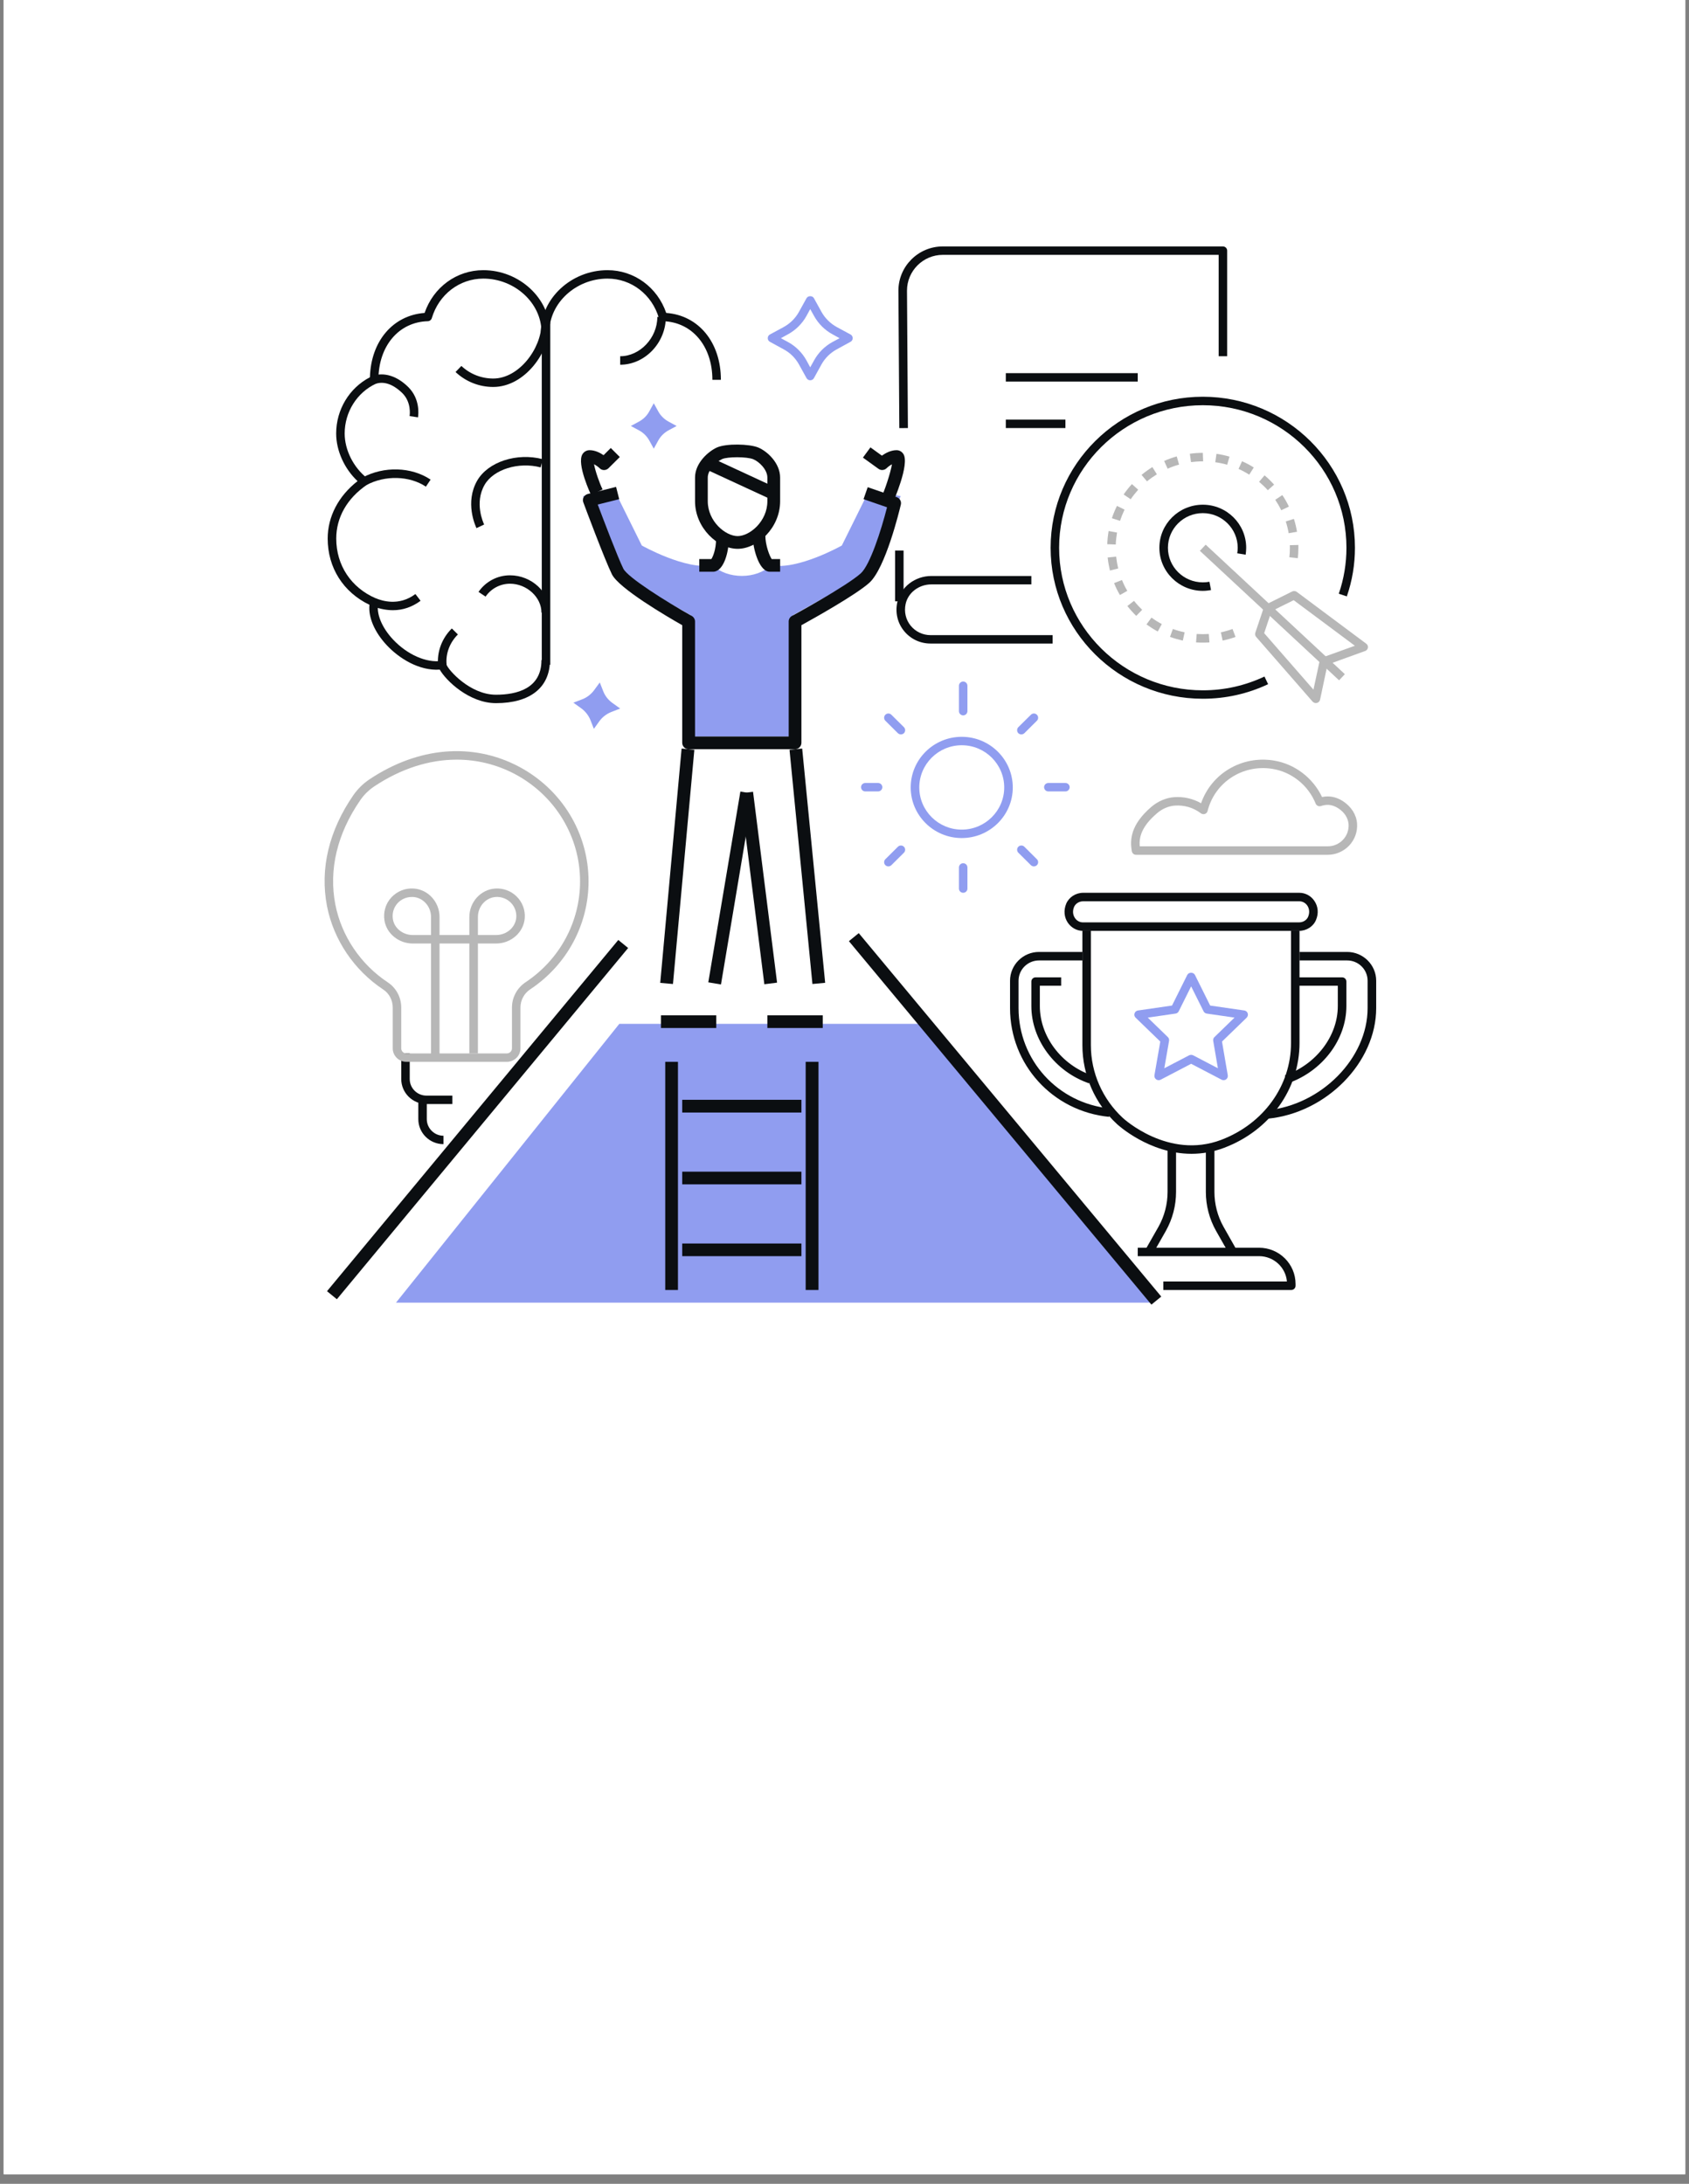
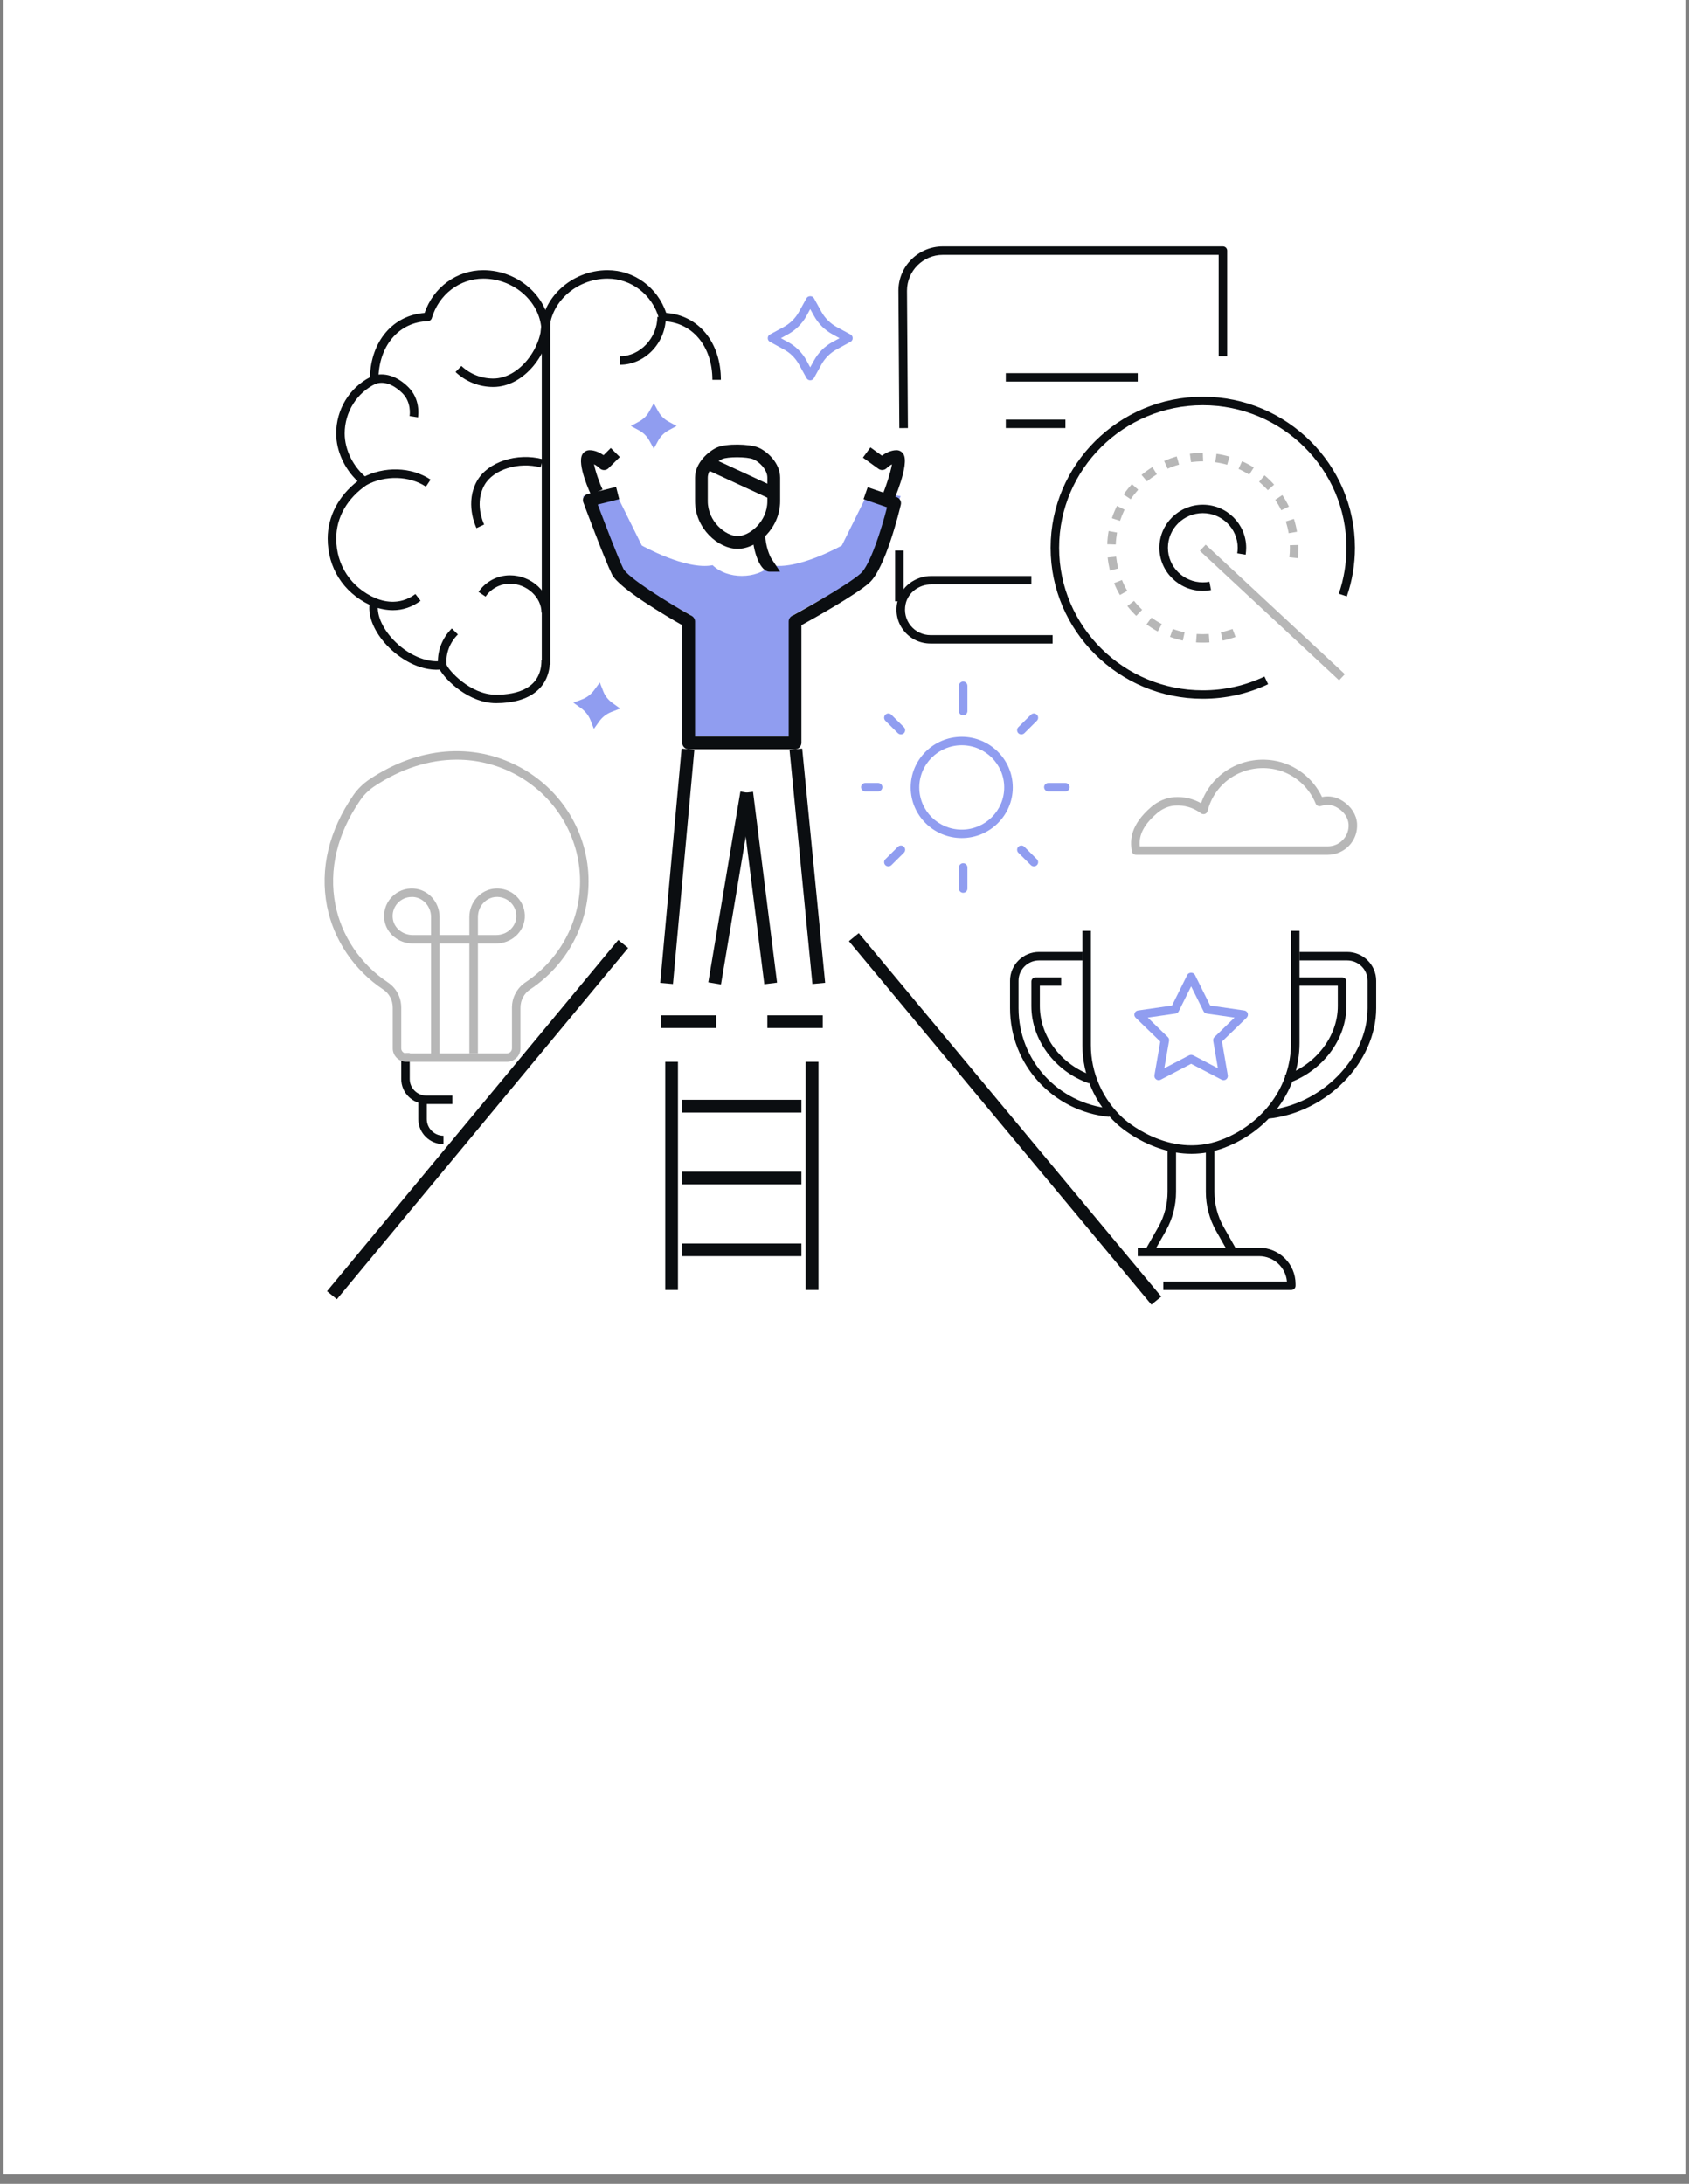
<svg xmlns="http://www.w3.org/2000/svg" width="116" viewBox="0 0 87 112.5" height="150" preserveAspectRatio="xMidYMid meet">
  <rect x="0" y="0" width="87" height="112.5" fill="#808080" stroke="none" />
  <defs>
    <clipPath id="28fb0f85f3">
      <path d="M 0.191 0 L 86.805 0 L 86.805 112.004 L 0.191 112.004 Z M 0.191 0 " clip-rule="nonzero" />
    </clipPath>
    <clipPath id="6cb677ce89">
      <path d="M 16.426 13 L 29 13 L 29 37 L 16.426 37 Z M 16.426 13 " clip-rule="nonzero" />
    </clipPath>
    <clipPath id="1dc0c3c259">
      <path d="M 65.137 49 L 70.887 49 L 70.887 57.746 L 65.137 57.746 Z M 65.137 49 " clip-rule="nonzero" />
    </clipPath>
    <clipPath id="b6427cdc24">
      <path d="M 46 12.695 L 64 12.695 L 64 23 L 46 23 Z M 46 12.695 " clip-rule="nonzero" />
    </clipPath>
    <clipPath id="6c8f4f2579">
      <path d="M 16.426 38 L 31 38 L 31 55 L 16.426 55 Z M 16.426 38 " clip-rule="nonzero" />
    </clipPath>
    <clipPath id="6ae014328d">
      <path d="M 64 30 L 70.934 30 L 70.934 37 L 64 37 Z M 64 30 " clip-rule="nonzero" />
    </clipPath>
    <clipPath id="3090afbb7f">
-       <path d="M 20 52 L 60 52 L 60 67.203 L 20 67.203 Z M 20 52 " clip-rule="nonzero" />
-     </clipPath>
+       </clipPath>
    <clipPath id="803a96627c">
      <path d="M 43.691 48 L 59.875 48 L 59.875 67.203 L 43.691 67.203 Z M 43.691 48 " clip-rule="nonzero" />
    </clipPath>
    <clipPath id="6c91bc6a4f">
      <path d="M 16.426 48 L 33 48 L 33 67 L 16.426 67 Z M 16.426 48 " clip-rule="nonzero" />
    </clipPath>
  </defs>
  <g clip-path="url(#28fb0f85f3)">
    <path fill="#ffffff" d="M 0.191 0 L 86.809 0 L 86.809 112.004 L 0.191 112.004 Z M 0.191 0 " fill-opacity="1" fill-rule="nonzero" />
    <path fill="#ffffff" d="M 0.191 0 L 86.809 0 L 86.809 112.004 L 0.191 112.004 Z M 0.191 0 " fill-opacity="1" fill-rule="nonzero" />
  </g>
  <path fill="#0b0e11" d="M 28.344 34.242 L 27.906 34.242 L 27.906 16.609 L 28.344 16.609 L 28.344 34.242 " fill-opacity="1" fill-rule="nonzero" />
  <g clip-path="url(#6cb677ce89)">
    <path fill="#0b0e11" d="M 25.547 36.223 C 24.176 36.223 22.973 35.066 22.652 34.496 C 21.582 34.566 20.551 33.91 19.926 33.242 C 19.293 32.566 18.965 31.801 19.031 31.156 C 17.68 30.508 16.879 29.246 16.879 27.742 C 16.879 26.609 17.438 25.547 18.418 24.785 C 17.742 24.152 17.316 23.219 17.316 22.332 C 17.316 21.105 17.992 19.984 19.055 19.434 C 19.105 17.574 20.242 16.242 21.871 16.121 C 22.324 14.797 23.52 13.918 24.895 13.918 C 26.754 13.918 28.328 15.375 28.328 17.105 L 27.891 17.105 C 27.891 15.613 26.516 14.352 24.895 14.352 C 23.668 14.352 22.602 15.172 22.242 16.391 C 22.215 16.48 22.133 16.543 22.039 16.547 C 20.539 16.586 19.492 17.828 19.492 19.566 C 19.492 19.652 19.441 19.73 19.363 19.766 C 18.387 20.219 17.754 21.227 17.754 22.332 C 17.754 23.18 18.207 24.082 18.906 24.629 C 18.961 24.668 18.992 24.734 18.988 24.805 C 18.988 24.875 18.953 24.938 18.895 24.977 C 17.879 25.672 17.32 26.656 17.32 27.742 C 17.32 29.121 18.082 30.273 19.359 30.824 C 19.457 30.867 19.508 30.969 19.484 31.07 C 19.371 31.602 19.66 32.32 20.246 32.945 C 20.98 33.727 21.965 34.16 22.754 34.047 C 22.816 34.039 22.883 34.059 22.93 34.098 C 22.973 34.137 23 34.188 23.004 34.246 C 23.086 34.5 24.203 35.789 25.547 35.789 C 26.613 35.789 27.891 35.48 27.891 34.004 L 28.328 34.004 C 28.328 35.414 27.312 36.223 25.547 36.223 " fill-opacity="1" fill-rule="nonzero" />
  </g>
  <path fill="#0b0e11" d="M 37.133 19.566 L 36.695 19.566 C 36.695 17.828 35.648 16.586 34.148 16.547 C 34.051 16.543 33.969 16.48 33.941 16.391 C 33.586 15.172 32.52 14.352 31.293 14.352 C 29.668 14.352 28.297 15.613 28.297 17.105 L 27.859 17.105 C 27.859 15.375 29.43 13.918 31.293 13.918 C 32.664 13.918 33.863 14.797 34.316 16.121 C 35.984 16.242 37.133 17.637 37.133 19.566 " fill-opacity="1" fill-rule="nonzero" />
  <path fill="#0b0e11" d="M 25.406 19.934 C 24.68 19.934 23.992 19.66 23.465 19.164 L 23.766 18.852 C 24.211 19.27 24.793 19.5 25.406 19.5 C 26.742 19.5 27.891 17.938 27.891 16.66 L 28.328 16.66 C 28.328 18.145 27.023 19.934 25.406 19.934 " fill-opacity="1" fill-rule="nonzero" />
  <path fill="#0b0e11" d="M 22.566 34.281 C 22.5 33.582 22.758 32.887 23.273 32.375 L 23.586 32.684 C 23.164 33.102 22.949 33.672 23.004 34.242 L 22.566 34.281 " fill-opacity="1" fill-rule="nonzero" />
  <path fill="#0b0e11" d="M 28.328 31.559 L 27.891 31.559 C 27.891 30.766 27.133 30.07 26.27 30.07 C 25.766 30.07 25.297 30.32 25.012 30.734 L 24.648 30.492 C 25.016 29.957 25.621 29.637 26.27 29.637 C 27.383 29.637 28.328 30.516 28.328 31.559 " fill-opacity="1" fill-rule="nonzero" />
  <path fill="#0b0e11" d="M 21.938 25.07 C 21.09 24.504 19.832 24.473 18.875 24.988 L 18.664 24.605 C 19.777 24.004 21.191 24.047 22.18 24.707 L 21.938 25.07 " fill-opacity="1" fill-rule="nonzero" />
  <path fill="#0b0e11" d="M 20.242 31.434 C 19.918 31.434 19.582 31.371 19.23 31.242 L 19.199 31.23 L 19.348 30.82 L 19.383 30.832 C 19.664 30.938 20.531 31.25 21.398 30.602 L 21.664 30.949 C 21.23 31.27 20.754 31.434 20.242 31.434 " fill-opacity="1" fill-rule="nonzero" />
  <path fill="#0b0e11" d="M 24.543 27.207 C 24.48 27.074 23.941 25.879 24.578 24.762 C 25.137 23.789 26.625 23.305 27.961 23.656 L 27.848 24.078 C 26.711 23.777 25.418 24.18 24.961 24.977 C 24.43 25.902 24.887 26.91 24.938 27.02 L 24.543 27.207 " fill-opacity="1" fill-rule="nonzero" />
  <path fill="#0b0e11" d="M 21.531 21.5 L 21.098 21.434 C 21.109 21.363 21.195 20.719 20.723 20.25 C 20.457 19.988 19.922 19.574 19.344 19.773 L 19.199 19.363 C 19.789 19.16 20.457 19.371 21.031 19.941 C 21.645 20.551 21.555 21.348 21.531 21.5 " fill-opacity="1" fill-rule="nonzero" />
  <path fill="#0b0e11" d="M 31.945 18.789 L 31.945 18.352 C 32.965 18.352 33.859 17.406 33.859 16.328 L 34.297 16.328 C 34.297 17.66 33.219 18.789 31.945 18.789 " fill-opacity="1" fill-rule="nonzero" />
  <path fill="#0b0e11" d="M 61.375 59.438 C 59.184 59.438 57.555 57.926 57.535 57.906 C 56.402 56.863 55.754 55.383 55.754 53.848 L 55.754 47.953 L 56.191 47.953 L 56.191 53.848 C 56.191 55.262 56.793 56.625 57.836 57.59 C 57.859 57.613 60.18 59.754 62.906 58.719 C 65.09 57.887 66.5 55.93 66.5 53.727 L 66.5 47.953 L 66.938 47.953 L 66.938 53.727 C 66.938 56.109 65.418 58.23 63.066 59.125 C 62.48 59.348 61.91 59.438 61.375 59.438 " fill-opacity="1" fill-rule="nonzero" />
  <g clip-path="url(#1dc0c3c259)">
    <path fill="#0b0e11" d="M 65.305 57.629 L 65.262 57.199 C 68.074 56.922 70.445 54.508 70.445 51.934 L 70.445 50.523 C 70.445 49.945 69.973 49.477 69.391 49.477 L 66.938 49.477 L 66.938 49.039 L 69.391 49.039 C 70.215 49.039 70.887 49.707 70.887 50.523 L 70.887 51.934 C 70.887 54.723 68.332 57.332 65.305 57.629 " fill-opacity="1" fill-rule="nonzero" />
  </g>
  <path fill="#0b0e11" d="M 66.328 55.809 L 66.184 55.398 C 67.789 54.844 68.91 53.379 68.91 51.828 L 68.91 50.781 L 66.719 50.781 L 66.719 50.348 L 69.133 50.348 C 69.254 50.348 69.352 50.445 69.352 50.562 L 69.352 51.828 C 69.352 53.559 68.109 55.195 66.328 55.809 " fill-opacity="1" fill-rule="nonzero" />
  <path fill="#0b0e11" d="M 56.098 55.809 C 54.348 55.207 53.125 53.57 53.125 51.828 L 53.125 50.562 C 53.125 50.445 53.223 50.348 53.344 50.348 L 54.66 50.348 L 54.66 50.781 L 53.562 50.781 L 53.562 51.828 C 53.562 53.387 54.664 54.855 56.242 55.398 L 56.098 55.809 " fill-opacity="1" fill-rule="nonzero" />
  <path fill="#0b0e11" d="M 57.129 57.535 C 54.219 57.246 52.027 54.84 52.027 51.934 L 52.027 50.523 C 52.027 49.707 52.695 49.039 53.52 49.039 L 55.754 49.039 L 55.754 49.477 L 53.52 49.477 C 52.938 49.477 52.465 49.945 52.465 50.523 L 52.465 51.934 C 52.465 54.613 54.488 56.836 57.172 57.102 L 57.129 57.535 " fill-opacity="1" fill-rule="nonzero" />
-   <path fill="#0b0e11" d="M 55.793 46.43 C 55.586 46.43 55.398 46.547 55.324 46.723 C 55.242 46.922 55.258 47.129 55.371 47.293 C 55.465 47.434 55.617 47.516 55.781 47.516 L 66.914 47.516 C 67.125 47.516 67.312 47.398 67.383 47.223 C 67.465 47.023 67.449 46.816 67.34 46.652 C 67.246 46.512 67.09 46.43 66.93 46.43 Z M 66.914 47.953 L 55.781 47.953 C 55.473 47.953 55.184 47.797 55.004 47.535 C 54.812 47.25 54.781 46.895 54.918 46.559 C 55.059 46.219 55.41 45.992 55.793 45.992 L 66.93 45.992 C 67.238 45.992 67.527 46.148 67.703 46.41 C 67.898 46.695 67.93 47.051 67.789 47.387 C 67.652 47.727 67.301 47.953 66.914 47.953 " fill-opacity="1" fill-rule="nonzero" />
  <path fill="#909df0" d="M 61.355 54.34 C 61.391 54.34 61.426 54.348 61.457 54.363 L 62.734 55.031 L 62.492 53.617 C 62.48 53.547 62.504 53.473 62.555 53.426 L 63.59 52.422 L 62.16 52.215 C 62.09 52.207 62.027 52.16 61.996 52.098 L 61.355 50.812 L 60.715 52.098 C 60.684 52.16 60.621 52.207 60.551 52.215 L 59.121 52.422 L 60.156 53.426 C 60.207 53.473 60.23 53.547 60.219 53.617 L 59.973 55.031 L 61.254 54.363 C 61.285 54.348 61.32 54.34 61.355 54.34 Z M 63.027 55.645 C 62.992 55.645 62.957 55.637 62.926 55.621 L 61.355 54.801 L 59.785 55.621 C 59.711 55.66 59.621 55.652 59.555 55.605 C 59.484 55.555 59.453 55.473 59.465 55.391 L 59.766 53.656 L 58.496 52.426 C 58.434 52.367 58.414 52.281 58.441 52.203 C 58.465 52.125 58.535 52.066 58.617 52.055 L 60.371 51.801 L 61.156 50.223 C 61.23 50.074 61.477 50.074 61.551 50.223 L 62.336 51.801 L 64.094 52.055 C 64.176 52.066 64.246 52.125 64.27 52.203 C 64.297 52.281 64.273 52.367 64.215 52.426 L 62.945 53.656 L 63.242 55.391 C 63.258 55.473 63.223 55.555 63.156 55.605 C 63.117 55.633 63.074 55.645 63.027 55.645 " fill-opacity="1" fill-rule="nonzero" />
  <path fill="#0b0e11" d="M 63.305 64.582 L 62.637 63.406 C 62.293 62.793 62.113 62.102 62.113 61.402 L 62.113 59.27 L 62.555 59.27 L 62.555 61.402 C 62.555 62.027 62.715 62.648 63.02 63.191 L 63.688 64.371 L 63.305 64.582 " fill-opacity="1" fill-rule="nonzero" />
  <path fill="#0b0e11" d="M 59.387 64.582 L 59.004 64.371 L 59.676 63.191 C 59.98 62.648 60.141 62.027 60.141 61.402 L 60.141 59.051 L 60.578 59.051 L 60.578 61.402 C 60.578 62.102 60.398 62.793 60.055 63.406 L 59.387 64.582 " fill-opacity="1" fill-rule="nonzero" />
  <path fill="#0b0e11" d="M 66.516 66.453 L 59.922 66.453 L 59.922 66.016 L 66.289 66.016 C 66.227 65.285 65.605 64.711 64.855 64.711 L 58.605 64.711 L 58.605 64.277 L 64.855 64.277 C 65.891 64.277 66.734 65.113 66.734 66.145 L 66.734 66.234 C 66.734 66.355 66.637 66.453 66.516 66.453 " fill-opacity="1" fill-rule="nonzero" />
  <g clip-path="url(#b6427cdc24)">
    <path fill="#0b0e11" d="M 46.324 22.055 L 46.277 14.973 C 46.277 13.715 47.305 12.695 48.562 12.695 L 62.992 12.695 C 63.113 12.695 63.211 12.793 63.211 12.91 L 63.211 18.352 L 62.773 18.352 L 62.773 13.129 L 48.562 13.129 C 47.547 13.129 46.719 13.957 46.719 14.973 L 46.766 22.051 L 46.324 22.055 " fill-opacity="1" fill-rule="nonzero" />
  </g>
  <path fill="#0b0e11" d="M 46.543 30.977 L 46.105 30.977 L 46.105 28.363 L 46.543 28.363 L 46.543 30.977 " fill-opacity="1" fill-rule="nonzero" />
  <path fill="#0b0e11" d="M 54.219 33.152 L 47.93 33.152 C 47.398 33.152 46.902 32.918 46.566 32.504 C 46.23 32.094 46.105 31.555 46.219 31.027 C 46.391 30.242 47.129 29.672 47.973 29.672 L 53.125 29.672 L 53.125 30.105 L 47.973 30.105 C 47.332 30.105 46.773 30.531 46.648 31.117 C 46.562 31.516 46.656 31.922 46.906 32.23 C 47.156 32.539 47.531 32.719 47.93 32.719 L 54.219 32.719 L 54.219 33.152 " fill-opacity="1" fill-rule="nonzero" />
  <path fill="#0b0e11" d="M 58.605 19.656 L 51.809 19.656 L 51.809 19.223 L 58.605 19.223 L 58.605 19.656 " fill-opacity="1" fill-rule="nonzero" />
  <path fill="#0b0e11" d="M 54.879 22.051 L 51.809 22.051 L 51.809 21.617 L 54.879 21.617 L 54.879 22.051 " fill-opacity="1" fill-rule="nonzero" />
  <path fill="#909df0" d="M 49.613 36.852 C 49.492 36.852 49.395 36.754 49.395 36.633 L 49.395 35.328 C 49.395 35.207 49.492 35.109 49.613 35.109 C 49.734 35.109 49.832 35.207 49.832 35.328 L 49.832 36.633 C 49.832 36.754 49.734 36.852 49.613 36.852 " fill-opacity="1" fill-rule="nonzero" />
  <path fill="#909df0" d="M 49.613 45.992 C 49.492 45.992 49.395 45.895 49.395 45.777 L 49.395 44.688 C 49.395 44.566 49.492 44.469 49.613 44.469 C 49.734 44.469 49.832 44.566 49.832 44.688 L 49.832 45.777 C 49.832 45.895 49.734 45.992 49.613 45.992 " fill-opacity="1" fill-rule="nonzero" />
  <path fill="#909df0" d="M 49.539 38.391 C 48.332 38.391 47.352 39.367 47.352 40.566 C 47.352 41.762 48.332 42.738 49.539 42.738 C 50.746 42.738 51.727 41.762 51.727 40.566 C 51.727 39.367 50.746 38.391 49.539 38.391 Z M 49.539 43.172 C 48.09 43.172 46.91 42.004 46.91 40.566 C 46.91 39.125 48.09 37.957 49.539 37.957 C 50.988 37.957 52.168 39.125 52.168 40.566 C 52.168 42.004 50.988 43.172 49.539 43.172 " fill-opacity="1" fill-rule="nonzero" />
  <path fill="#909df0" d="M 46.406 37.832 C 46.352 37.832 46.293 37.812 46.25 37.77 L 45.605 37.129 C 45.52 37.043 45.52 36.906 45.605 36.82 C 45.691 36.734 45.828 36.734 45.914 36.82 L 46.562 37.461 C 46.645 37.547 46.645 37.684 46.562 37.77 C 46.52 37.812 46.461 37.832 46.406 37.832 " fill-opacity="1" fill-rule="nonzero" />
  <path fill="#909df0" d="M 53.254 44.633 C 53.199 44.633 53.145 44.609 53.102 44.57 L 52.453 43.926 C 52.371 43.844 52.371 43.703 52.453 43.621 C 52.539 43.535 52.68 43.535 52.766 43.621 L 53.41 44.262 C 53.496 44.344 53.496 44.484 53.41 44.57 C 53.367 44.609 53.312 44.633 53.254 44.633 " fill-opacity="1" fill-rule="nonzero" />
  <path fill="#909df0" d="M 45.23 40.77 L 44.57 40.77 C 44.449 40.77 44.352 40.672 44.352 40.551 C 44.352 40.434 44.449 40.336 44.57 40.336 L 45.23 40.336 C 45.352 40.336 45.449 40.434 45.449 40.551 C 45.449 40.672 45.352 40.77 45.23 40.77 " fill-opacity="1" fill-rule="nonzero" />
  <path fill="#909df0" d="M 54.879 40.77 L 54 40.77 C 53.879 40.77 53.781 40.672 53.781 40.551 C 53.781 40.434 53.879 40.336 54 40.336 L 54.879 40.336 C 55 40.336 55.098 40.434 55.098 40.551 C 55.098 40.672 55 40.77 54.879 40.77 " fill-opacity="1" fill-rule="nonzero" />
  <path fill="#909df0" d="M 45.758 44.633 C 45.703 44.633 45.648 44.609 45.605 44.57 C 45.52 44.484 45.52 44.344 45.605 44.262 L 46.25 43.621 C 46.336 43.535 46.477 43.535 46.562 43.621 C 46.645 43.703 46.645 43.844 46.562 43.926 L 45.914 44.57 C 45.871 44.609 45.816 44.633 45.758 44.633 " fill-opacity="1" fill-rule="nonzero" />
  <path fill="#909df0" d="M 52.609 37.832 C 52.555 37.832 52.496 37.812 52.453 37.77 C 52.371 37.684 52.371 37.547 52.453 37.461 L 53.102 36.82 C 53.188 36.734 53.324 36.734 53.41 36.82 C 53.496 36.906 53.496 37.043 53.41 37.129 L 52.766 37.77 C 52.723 37.812 52.664 37.832 52.609 37.832 " fill-opacity="1" fill-rule="nonzero" />
  <path fill="#0b0e11" d="M 23.301 56.875 L 21.969 56.875 C 21.25 56.875 20.668 56.297 20.668 55.586 L 20.668 54.266 L 21.105 54.266 L 21.105 55.586 C 21.105 56.059 21.492 56.441 21.969 56.441 L 23.301 56.441 L 23.301 56.875 " fill-opacity="1" fill-rule="nonzero" />
  <g clip-path="url(#6c8f4f2579)">
    <path fill="#b7b7b7" d="M 23.527 39.133 C 22.105 39.133 20.648 39.598 19.277 40.512 C 18.992 40.703 18.75 40.941 18.559 41.219 C 17.367 42.945 16.926 44.805 17.273 46.594 C 17.59 48.219 18.578 49.684 19.98 50.609 C 20.41 50.895 20.668 51.379 20.668 51.906 L 20.668 54.008 C 20.668 54.148 20.785 54.266 20.926 54.266 L 26.109 54.266 C 26.254 54.266 26.371 54.148 26.371 54.008 L 26.371 51.906 C 26.371 51.379 26.633 50.895 27.07 50.602 C 28.828 49.434 29.879 47.492 29.879 45.402 C 29.879 43.09 28.59 40.973 26.52 39.875 C 25.578 39.379 24.562 39.133 23.527 39.133 Z M 26.109 54.699 L 20.926 54.699 C 20.543 54.699 20.23 54.387 20.23 54.008 L 20.23 51.906 C 20.23 51.523 20.047 51.176 19.738 50.973 C 18.238 49.98 17.184 48.414 16.844 46.68 C 16.473 44.77 16.938 42.797 18.195 40.973 C 18.418 40.648 18.699 40.371 19.031 40.148 C 21.539 38.473 24.344 38.234 26.727 39.492 C 28.941 40.664 30.316 42.926 30.316 45.402 C 30.316 47.637 29.195 49.715 27.312 50.965 C 26.996 51.176 26.809 51.523 26.809 51.906 L 26.809 54.008 C 26.809 54.387 26.496 54.699 26.109 54.699 " fill-opacity="1" fill-rule="nonzero" />
  </g>
  <path fill="#b7b7b7" d="M 22.641 54.48 L 22.203 54.48 L 22.203 48.387 C 22.203 48.266 22.301 48.168 22.422 48.168 L 24.395 48.168 C 24.52 48.168 24.617 48.266 24.617 48.387 L 24.617 54.266 L 24.176 54.266 L 24.176 48.605 L 22.641 48.605 L 22.641 54.48 " fill-opacity="1" fill-rule="nonzero" />
  <path fill="#b7b7b7" d="M 24.617 48.168 L 25.551 48.168 C 26.102 48.168 26.559 47.77 26.594 47.254 C 26.613 46.973 26.508 46.695 26.305 46.492 C 26.102 46.293 25.82 46.188 25.535 46.207 C 25.02 46.242 24.617 46.695 24.617 47.242 Z M 25.551 48.605 L 24.395 48.605 C 24.273 48.605 24.176 48.508 24.176 48.387 L 24.176 47.242 C 24.176 46.469 24.762 45.824 25.508 45.773 C 25.918 45.746 26.324 45.895 26.613 46.184 C 26.906 46.473 27.059 46.875 27.031 47.285 C 26.98 48.027 26.328 48.605 25.551 48.605 " fill-opacity="1" fill-rule="nonzero" />
  <path fill="#b7b7b7" d="M 21.215 46.207 C 20.934 46.207 20.672 46.32 20.48 46.527 C 20.277 46.75 20.188 47.051 20.238 47.355 C 20.312 47.82 20.754 48.168 21.262 48.168 L 22.203 48.168 L 22.203 47.242 C 22.203 46.695 21.797 46.242 21.281 46.207 C 21.258 46.207 21.238 46.207 21.215 46.207 Z M 22.422 48.605 L 21.262 48.605 C 20.543 48.605 19.914 48.098 19.805 47.426 C 19.734 46.992 19.859 46.555 20.156 46.234 C 20.453 45.914 20.871 45.742 21.312 45.773 C 22.059 45.824 22.641 46.469 22.641 47.242 L 22.641 48.387 C 22.641 48.508 22.543 48.605 22.422 48.605 " fill-opacity="1" fill-rule="nonzero" />
  <path fill="#0b0e11" d="M 22.844 58.941 C 22.129 58.941 21.547 58.363 21.547 57.652 L 21.547 56.656 L 21.984 56.656 L 21.984 57.652 C 21.984 58.121 22.371 58.508 22.844 58.508 L 22.844 58.941 " fill-opacity="1" fill-rule="nonzero" />
  <path fill="#b7b7b7" d="M 58.707 43.598 L 68.391 43.598 C 68.691 43.598 68.969 43.48 69.176 43.262 C 69.383 43.043 69.484 42.758 69.465 42.457 C 69.441 42.141 69.25 41.844 68.938 41.641 C 68.562 41.398 68.262 41.449 68.043 41.523 C 67.934 41.559 67.812 41.504 67.77 41.398 C 67.387 40.449 66.527 39.762 65.527 39.605 C 64.004 39.367 62.574 40.301 62.203 41.777 C 62.188 41.848 62.133 41.906 62.066 41.93 C 61.996 41.953 61.918 41.941 61.859 41.898 C 61.473 41.605 61 41.465 60.516 41.5 C 60.191 41.523 59.863 41.664 59.594 41.898 C 58.789 42.586 58.668 43.141 58.707 43.598 Z M 68.391 44.035 L 58.516 44.035 C 58.41 44.035 58.32 43.957 58.301 43.855 C 58.199 43.277 58.223 42.496 59.305 41.566 C 59.648 41.273 60.066 41.098 60.48 41.066 C 60.969 41.031 61.449 41.141 61.867 41.379 C 62.398 39.855 63.949 38.918 65.598 39.176 C 66.684 39.348 67.625 40.062 68.098 41.059 C 68.477 40.98 68.832 41.051 69.176 41.273 C 69.605 41.555 69.871 41.973 69.902 42.426 C 69.93 42.848 69.785 43.25 69.496 43.559 C 69.211 43.859 68.809 44.035 68.391 44.035 " fill-opacity="1" fill-rule="nonzero" />
  <path fill="#0b0e11" d="M 61.957 35.996 C 57.633 35.996 54.117 32.508 54.117 28.219 C 54.117 23.93 57.633 20.438 61.957 20.438 C 66.277 20.438 69.793 23.93 69.793 28.219 C 69.793 29.078 69.652 29.918 69.375 30.723 L 68.961 30.586 C 69.223 29.824 69.355 29.027 69.355 28.219 C 69.355 24.168 66.035 20.875 61.957 20.875 C 57.875 20.875 54.555 24.168 54.555 28.219 C 54.555 32.266 57.875 35.562 61.957 35.562 C 63.066 35.562 64.137 35.32 65.133 34.852 L 65.32 35.246 C 64.266 35.742 63.133 35.996 61.957 35.996 " fill-opacity="1" fill-rule="nonzero" />
  <path fill="#b7b7b7" d="M 61.348 23.805 L 61.289 23.375 C 61.508 23.344 61.73 23.328 61.957 23.328 L 61.973 23.766 C 61.75 23.766 61.547 23.781 61.348 23.805 Z M 63.211 23.941 C 63.012 23.883 62.805 23.84 62.598 23.812 L 62.66 23.379 C 62.887 23.41 63.113 23.461 63.332 23.523 Z M 60.145 24.145 L 59.965 23.746 C 60.176 23.652 60.395 23.574 60.613 23.512 L 60.734 23.934 C 60.531 23.988 60.336 24.059 60.145 24.145 Z M 64.348 24.453 C 64.172 24.34 63.988 24.242 63.797 24.156 L 63.977 23.762 C 64.188 23.852 64.391 23.961 64.582 24.082 Z M 59.082 24.797 L 58.801 24.465 C 58.977 24.316 59.164 24.184 59.359 24.062 L 59.59 24.434 C 59.414 24.543 59.242 24.664 59.082 24.797 Z M 65.305 25.254 C 65.164 25.098 65.012 24.953 64.855 24.82 L 65.137 24.488 C 65.312 24.633 65.477 24.797 65.629 24.965 Z M 58.242 25.719 L 57.879 25.473 C 58.008 25.285 58.152 25.105 58.305 24.938 L 58.629 25.227 C 58.492 25.383 58.359 25.547 58.242 25.719 Z M 65.996 26.285 C 65.906 26.098 65.801 25.918 65.688 25.746 L 66.051 25.504 C 66.18 25.691 66.293 25.891 66.391 26.098 Z M 57.691 26.832 L 57.273 26.695 C 57.344 26.48 57.434 26.266 57.535 26.062 L 57.926 26.254 C 57.836 26.441 57.758 26.633 57.691 26.832 Z M 66.379 27.469 C 66.344 27.262 66.293 27.059 66.23 26.863 L 66.648 26.73 C 66.719 26.945 66.77 27.168 66.809 27.395 Z M 57.473 28.051 L 57.035 28.035 C 57.043 27.809 57.066 27.582 57.105 27.355 L 57.539 27.434 C 57.504 27.637 57.48 27.844 57.473 28.051 Z M 66.852 28.754 L 66.414 28.707 C 66.434 28.547 66.441 28.383 66.441 28.219 C 66.441 28.172 66.441 28.129 66.438 28.086 L 66.879 28.074 C 66.879 28.121 66.879 28.168 66.879 28.219 C 66.879 28.398 66.871 28.578 66.852 28.754 Z M 57.172 29.391 C 57.121 29.172 57.078 28.945 57.055 28.719 L 57.492 28.676 C 57.516 28.879 57.551 29.086 57.598 29.285 Z M 57.688 30.652 C 57.57 30.457 57.469 30.25 57.387 30.039 L 57.793 29.879 C 57.867 30.07 57.961 30.258 58.066 30.438 Z M 58.527 31.727 C 58.363 31.57 58.211 31.398 58.07 31.219 L 58.414 30.953 C 58.543 31.117 58.684 31.27 58.832 31.414 Z M 59.637 32.531 C 59.438 32.426 59.242 32.301 59.055 32.168 L 59.312 31.816 C 59.48 31.938 59.66 32.051 59.844 32.148 Z M 60.926 33 C 60.703 32.949 60.48 32.887 60.266 32.809 L 60.414 32.402 C 60.609 32.473 60.812 32.531 61.02 32.574 Z M 62.977 33 L 62.887 32.574 C 63.09 32.531 63.293 32.473 63.488 32.402 L 63.641 32.812 C 63.422 32.891 63.199 32.953 62.977 33 Z M 61.957 33.105 C 61.84 33.105 61.723 33.102 61.609 33.094 L 61.641 32.66 C 61.844 32.672 62.059 32.672 62.266 32.66 L 62.297 33.094 C 62.184 33.102 62.07 33.105 61.957 33.105 " fill-opacity="1" fill-rule="nonzero" />
  <path fill="#0b0e11" d="M 61.957 30.438 C 60.723 30.438 59.719 29.441 59.719 28.219 C 59.719 26.992 60.723 26 61.957 26 C 63.188 26 64.191 26.992 64.191 28.219 C 64.191 28.336 64.18 28.457 64.164 28.574 L 63.73 28.504 C 63.746 28.41 63.754 28.312 63.754 28.219 C 63.754 27.234 62.945 26.434 61.957 26.434 C 60.965 26.434 60.16 27.234 60.16 28.219 C 60.16 29.203 60.965 30 61.957 30 C 62.07 30 62.184 29.992 62.297 29.969 L 62.379 30.398 C 62.238 30.422 62.098 30.438 61.957 30.438 " fill-opacity="1" fill-rule="nonzero" />
  <path fill="#b7b7b7" d="M 68.977 35.047 L 61.805 28.375 L 62.105 28.059 L 69.273 34.73 L 68.977 35.047 " fill-opacity="1" fill-rule="nonzero" />
  <g clip-path="url(#6ae014328d)">
-     <path fill="#b7b7b7" d="M 65.117 32.617 L 67.656 35.527 L 67.977 34.031 C 67.992 33.957 68.043 33.898 68.113 33.871 L 69.789 33.266 L 66.637 30.918 L 65.496 31.484 Z M 67.781 36.219 C 67.719 36.219 67.656 36.191 67.613 36.145 L 64.703 32.809 C 64.652 32.75 64.637 32.668 64.66 32.598 L 65.109 31.262 C 65.125 31.207 65.168 31.164 65.219 31.137 L 66.562 30.469 C 66.637 30.434 66.727 30.441 66.793 30.488 L 70.375 33.16 C 70.441 33.207 70.473 33.285 70.461 33.363 C 70.449 33.445 70.395 33.508 70.32 33.535 L 68.379 34.238 L 67.996 36.047 C 67.977 36.125 67.918 36.191 67.836 36.211 C 67.816 36.215 67.797 36.219 67.781 36.219 " fill-opacity="1" fill-rule="nonzero" />
-   </g>
+     </g>
  <g clip-path="url(#3090afbb7f)">
    <path fill="#909df0" d="M 47.488 52.742 L 31.902 52.742 L 20.398 67.105 L 59.367 67.105 L 47.488 52.742 " fill-opacity="1" fill-rule="nonzero" />
  </g>
  <path fill="#909df0" d="M 44.77 25.262 L 43.363 28.102 C 43.363 28.102 41.074 29.391 39.715 29.117 C 38.965 29.852 37.461 29.852 36.707 29.117 C 35.348 29.391 33.059 28.102 33.059 28.102 L 31.652 25.262 L 30.031 25.559 L 31.453 29.094 C 31.547 29.332 31.723 29.527 31.945 29.656 L 35.582 31.691 L 35.582 37.941 L 40.844 37.941 L 40.844 31.691 L 44.477 29.656 C 44.703 29.527 44.875 29.332 44.973 29.094 L 46.391 25.559 L 44.77 25.262 " fill-opacity="1" fill-rule="nonzero" />
  <path fill="#0b0e11" d="M 37.969 23.555 C 37.652 23.555 37.336 23.586 37.199 23.648 C 36.887 23.793 36.457 24.199 36.457 24.602 L 36.457 25.82 C 36.457 26.863 37.375 27.617 37.996 27.617 C 38.613 27.617 39.527 26.863 39.527 25.82 L 39.527 24.602 C 39.527 24.188 39.098 23.777 38.797 23.656 C 38.637 23.59 38.301 23.555 37.969 23.555 Z M 37.996 28.273 C 36.98 28.273 35.801 27.203 35.801 25.82 L 35.801 24.602 C 35.801 23.848 36.488 23.254 36.922 23.055 C 37.406 22.836 38.602 22.867 39.051 23.051 C 39.523 23.246 40.184 23.855 40.184 24.602 L 40.184 25.82 C 40.184 27.203 39.008 28.273 37.996 28.273 " fill-opacity="1" fill-rule="nonzero" />
  <path fill="#0b0e11" d="M 34.664 50.691 L 34.008 50.633 L 35.109 38.562 L 35.766 38.625 L 34.664 50.691 " fill-opacity="1" fill-rule="nonzero" />
  <path fill="#0b0e11" d="M 37.137 50.715 L 36.484 50.605 L 38.137 40.777 L 38.785 40.887 L 37.137 50.715 " fill-opacity="1" fill-rule="nonzero" />
  <path fill="#0b0e11" d="M 41.848 50.691 L 40.668 38.625 L 41.32 38.562 L 42.504 50.629 L 41.848 50.691 " fill-opacity="1" fill-rule="nonzero" />
  <path fill="#0b0e11" d="M 39.371 50.703 L 38.133 40.871 L 38.789 40.789 L 40.027 50.621 L 39.371 50.703 " fill-opacity="1" fill-rule="nonzero" />
  <path fill="#0b0e11" d="M 36.895 52.957 L 34.047 52.957 L 34.047 52.305 L 36.895 52.305 L 36.895 52.957 " fill-opacity="1" fill-rule="nonzero" />
  <path fill="#0b0e11" d="M 42.379 52.957 L 39.527 52.957 L 39.527 52.305 L 42.379 52.305 L 42.379 52.957 " fill-opacity="1" fill-rule="nonzero" />
-   <path fill="#0b0e11" d="M 40.184 29.453 L 39.645 29.453 C 39.625 29.453 39.609 29.453 39.594 29.449 C 39.059 29.367 38.766 28.164 38.766 27.57 L 39.422 27.57 C 39.422 28.082 39.633 28.629 39.75 28.801 L 40.184 28.801 L 40.184 29.453 " fill-opacity="1" fill-rule="nonzero" />
-   <path fill="#0b0e11" d="M 36.738 29.453 L 36.02 29.453 L 36.02 28.801 L 36.641 28.801 C 36.727 28.676 36.883 28.289 36.883 27.785 L 37.539 27.785 C 37.539 28.41 37.301 29.371 36.789 29.449 C 36.77 29.453 36.754 29.453 36.738 29.453 " fill-opacity="1" fill-rule="nonzero" />
+   <path fill="#0b0e11" d="M 40.184 29.453 L 39.645 29.453 C 39.625 29.453 39.609 29.453 39.594 29.449 C 39.059 29.367 38.766 28.164 38.766 27.57 L 39.422 27.57 C 39.422 28.082 39.633 28.629 39.75 28.801 L 40.184 29.453 " fill-opacity="1" fill-rule="nonzero" />
  <path fill="#0b0e11" d="M 39.742 25.738 L 36.336 24.164 L 36.617 23.57 L 40.023 25.148 L 39.742 25.738 " fill-opacity="1" fill-rule="nonzero" />
  <g clip-path="url(#803a96627c)">
    <path fill="#0b0e11" d="M 59.309 67.207 L 43.727 48.484 L 44.234 48.07 L 59.816 66.793 L 59.309 67.207 " fill-opacity="1" fill-rule="nonzero" />
  </g>
  <g clip-path="url(#6c91bc6a4f)">
    <path fill="#0b0e11" d="M 17.352 66.93 L 16.844 66.516 L 31.848 48.422 L 32.355 48.836 L 17.352 66.93 " fill-opacity="1" fill-rule="nonzero" />
  </g>
  <path fill="#0b0e11" d="M 40.953 38.594 L 35.469 38.594 C 35.289 38.594 35.141 38.445 35.141 38.266 L 35.141 32.207 C 34.324 31.742 31.883 30.312 31.52 29.586 C 31.152 28.844 30.09 26 30.047 25.879 C 30.012 25.793 30.02 25.695 30.062 25.613 C 30.105 25.531 30.184 25.473 30.273 25.449 L 31.734 25.082 L 31.895 25.715 L 30.789 25.992 C 31.09 26.785 31.828 28.734 32.109 29.297 C 32.332 29.742 34.301 30.988 35.633 31.73 C 35.734 31.789 35.801 31.898 35.801 32.016 L 35.801 37.941 L 40.625 37.941 L 40.625 32.016 C 40.625 31.898 40.691 31.785 40.793 31.73 C 40.824 31.715 43.598 30.203 44.34 29.535 C 44.812 29.109 45.387 27.332 45.691 26.133 L 44.48 25.715 L 44.695 25.098 L 46.191 25.613 C 46.352 25.668 46.441 25.836 46.402 25.996 C 46.324 26.328 45.609 29.27 44.781 30.02 C 44.086 30.645 41.914 31.859 41.281 32.207 L 41.281 38.266 C 41.281 38.445 41.133 38.594 40.953 38.594 " fill-opacity="1" fill-rule="nonzero" />
  <path fill="#0b0e11" d="M 46 25.875 L 45.41 25.586 C 45.562 25.289 45.867 24.379 45.945 23.918 C 45.828 23.98 45.723 24.066 45.672 24.117 C 45.559 24.23 45.375 24.246 45.246 24.148 L 44.449 23.574 L 44.836 23.047 L 45.426 23.473 C 45.609 23.344 45.883 23.191 46.18 23.191 C 46.328 23.191 46.457 23.266 46.535 23.391 C 46.867 23.918 46.008 25.859 46 25.875 " fill-opacity="1" fill-rule="nonzero" />
  <path fill="#0b0e11" d="M 30.449 25.504 C 30.441 25.488 29.688 23.902 30.004 23.395 C 30.086 23.266 30.219 23.191 30.371 23.191 C 30.648 23.191 30.91 23.324 31.09 23.449 L 31.461 23.078 L 31.926 23.543 L 31.348 24.117 C 31.285 24.18 31.199 24.215 31.113 24.215 C 31.027 24.215 30.941 24.18 30.883 24.117 C 30.828 24.062 30.715 23.977 30.598 23.914 C 30.664 24.27 30.887 24.914 31.039 25.211 L 30.449 25.504 " fill-opacity="1" fill-rule="nonzero" />
  <path fill="#0b0e11" d="M 34.922 66.453 L 34.266 66.453 L 34.266 54.699 L 34.922 54.699 L 34.922 66.453 " fill-opacity="1" fill-rule="nonzero" />
  <path fill="#0b0e11" d="M 42.16 66.453 L 41.5 66.453 L 41.5 54.699 L 42.16 54.699 L 42.16 66.453 " fill-opacity="1" fill-rule="nonzero" />
  <path fill="#0b0e11" d="M 41.281 57.312 L 35.141 57.312 L 35.141 56.656 L 41.281 56.656 L 41.281 57.312 " fill-opacity="1" fill-rule="nonzero" />
  <path fill="#0b0e11" d="M 41.281 61.012 L 35.141 61.012 L 35.141 60.359 L 41.281 60.359 L 41.281 61.012 " fill-opacity="1" fill-rule="nonzero" />
  <path fill="#0b0e11" d="M 41.281 64.711 L 35.141 64.711 L 35.141 64.059 L 41.281 64.059 L 41.281 64.711 " fill-opacity="1" fill-rule="nonzero" />
  <path fill="#909df0" d="M 30.895 35.156 L 31.074 35.613 C 31.168 35.852 31.332 36.062 31.543 36.211 L 31.945 36.5 L 31.484 36.68 C 31.242 36.777 31.031 36.938 30.879 37.145 L 30.59 37.547 L 30.41 37.086 C 30.312 36.848 30.148 36.641 29.938 36.488 L 29.535 36.199 L 30 36.02 C 30.242 35.926 30.449 35.762 30.602 35.555 L 30.895 35.156 " fill-opacity="1" fill-rule="nonzero" />
  <path fill="#909df0" d="M 40.223 17.422 L 40.578 17.613 C 40.984 17.832 41.32 18.164 41.543 18.57 L 41.734 18.922 L 41.93 18.57 C 42.152 18.164 42.484 17.832 42.891 17.613 L 43.246 17.422 L 42.891 17.227 C 42.484 17.008 42.152 16.676 41.93 16.273 L 41.734 15.922 L 41.543 16.273 C 41.32 16.676 40.984 17.008 40.578 17.227 Z M 41.734 19.59 C 41.656 19.59 41.582 19.547 41.543 19.477 L 41.156 18.777 C 40.973 18.445 40.703 18.176 40.367 17.996 L 39.66 17.609 C 39.59 17.574 39.547 17.5 39.547 17.422 C 39.547 17.34 39.59 17.266 39.66 17.23 L 40.367 16.848 C 40.699 16.664 40.973 16.395 41.156 16.062 L 41.543 15.363 C 41.621 15.223 41.852 15.223 41.926 15.363 L 42.312 16.062 C 42.496 16.395 42.77 16.664 43.102 16.848 L 43.809 17.23 C 43.879 17.266 43.922 17.34 43.922 17.422 C 43.922 17.5 43.879 17.574 43.809 17.609 L 43.102 17.996 C 42.77 18.176 42.496 18.445 42.312 18.777 L 41.926 19.477 C 41.891 19.547 41.816 19.59 41.734 19.59 " fill-opacity="1" fill-rule="nonzero" />
  <path fill="#909df0" d="M 33.676 20.773 L 33.906 21.191 C 34.027 21.414 34.211 21.594 34.43 21.715 L 34.852 21.945 L 34.43 22.172 C 34.211 22.293 34.027 22.473 33.906 22.695 L 33.676 23.113 L 33.445 22.695 C 33.324 22.473 33.141 22.293 32.918 22.172 L 32.496 21.945 L 32.918 21.715 C 33.141 21.594 33.324 21.414 33.445 21.191 L 33.676 20.773 " fill-opacity="1" fill-rule="nonzero" />
</svg>